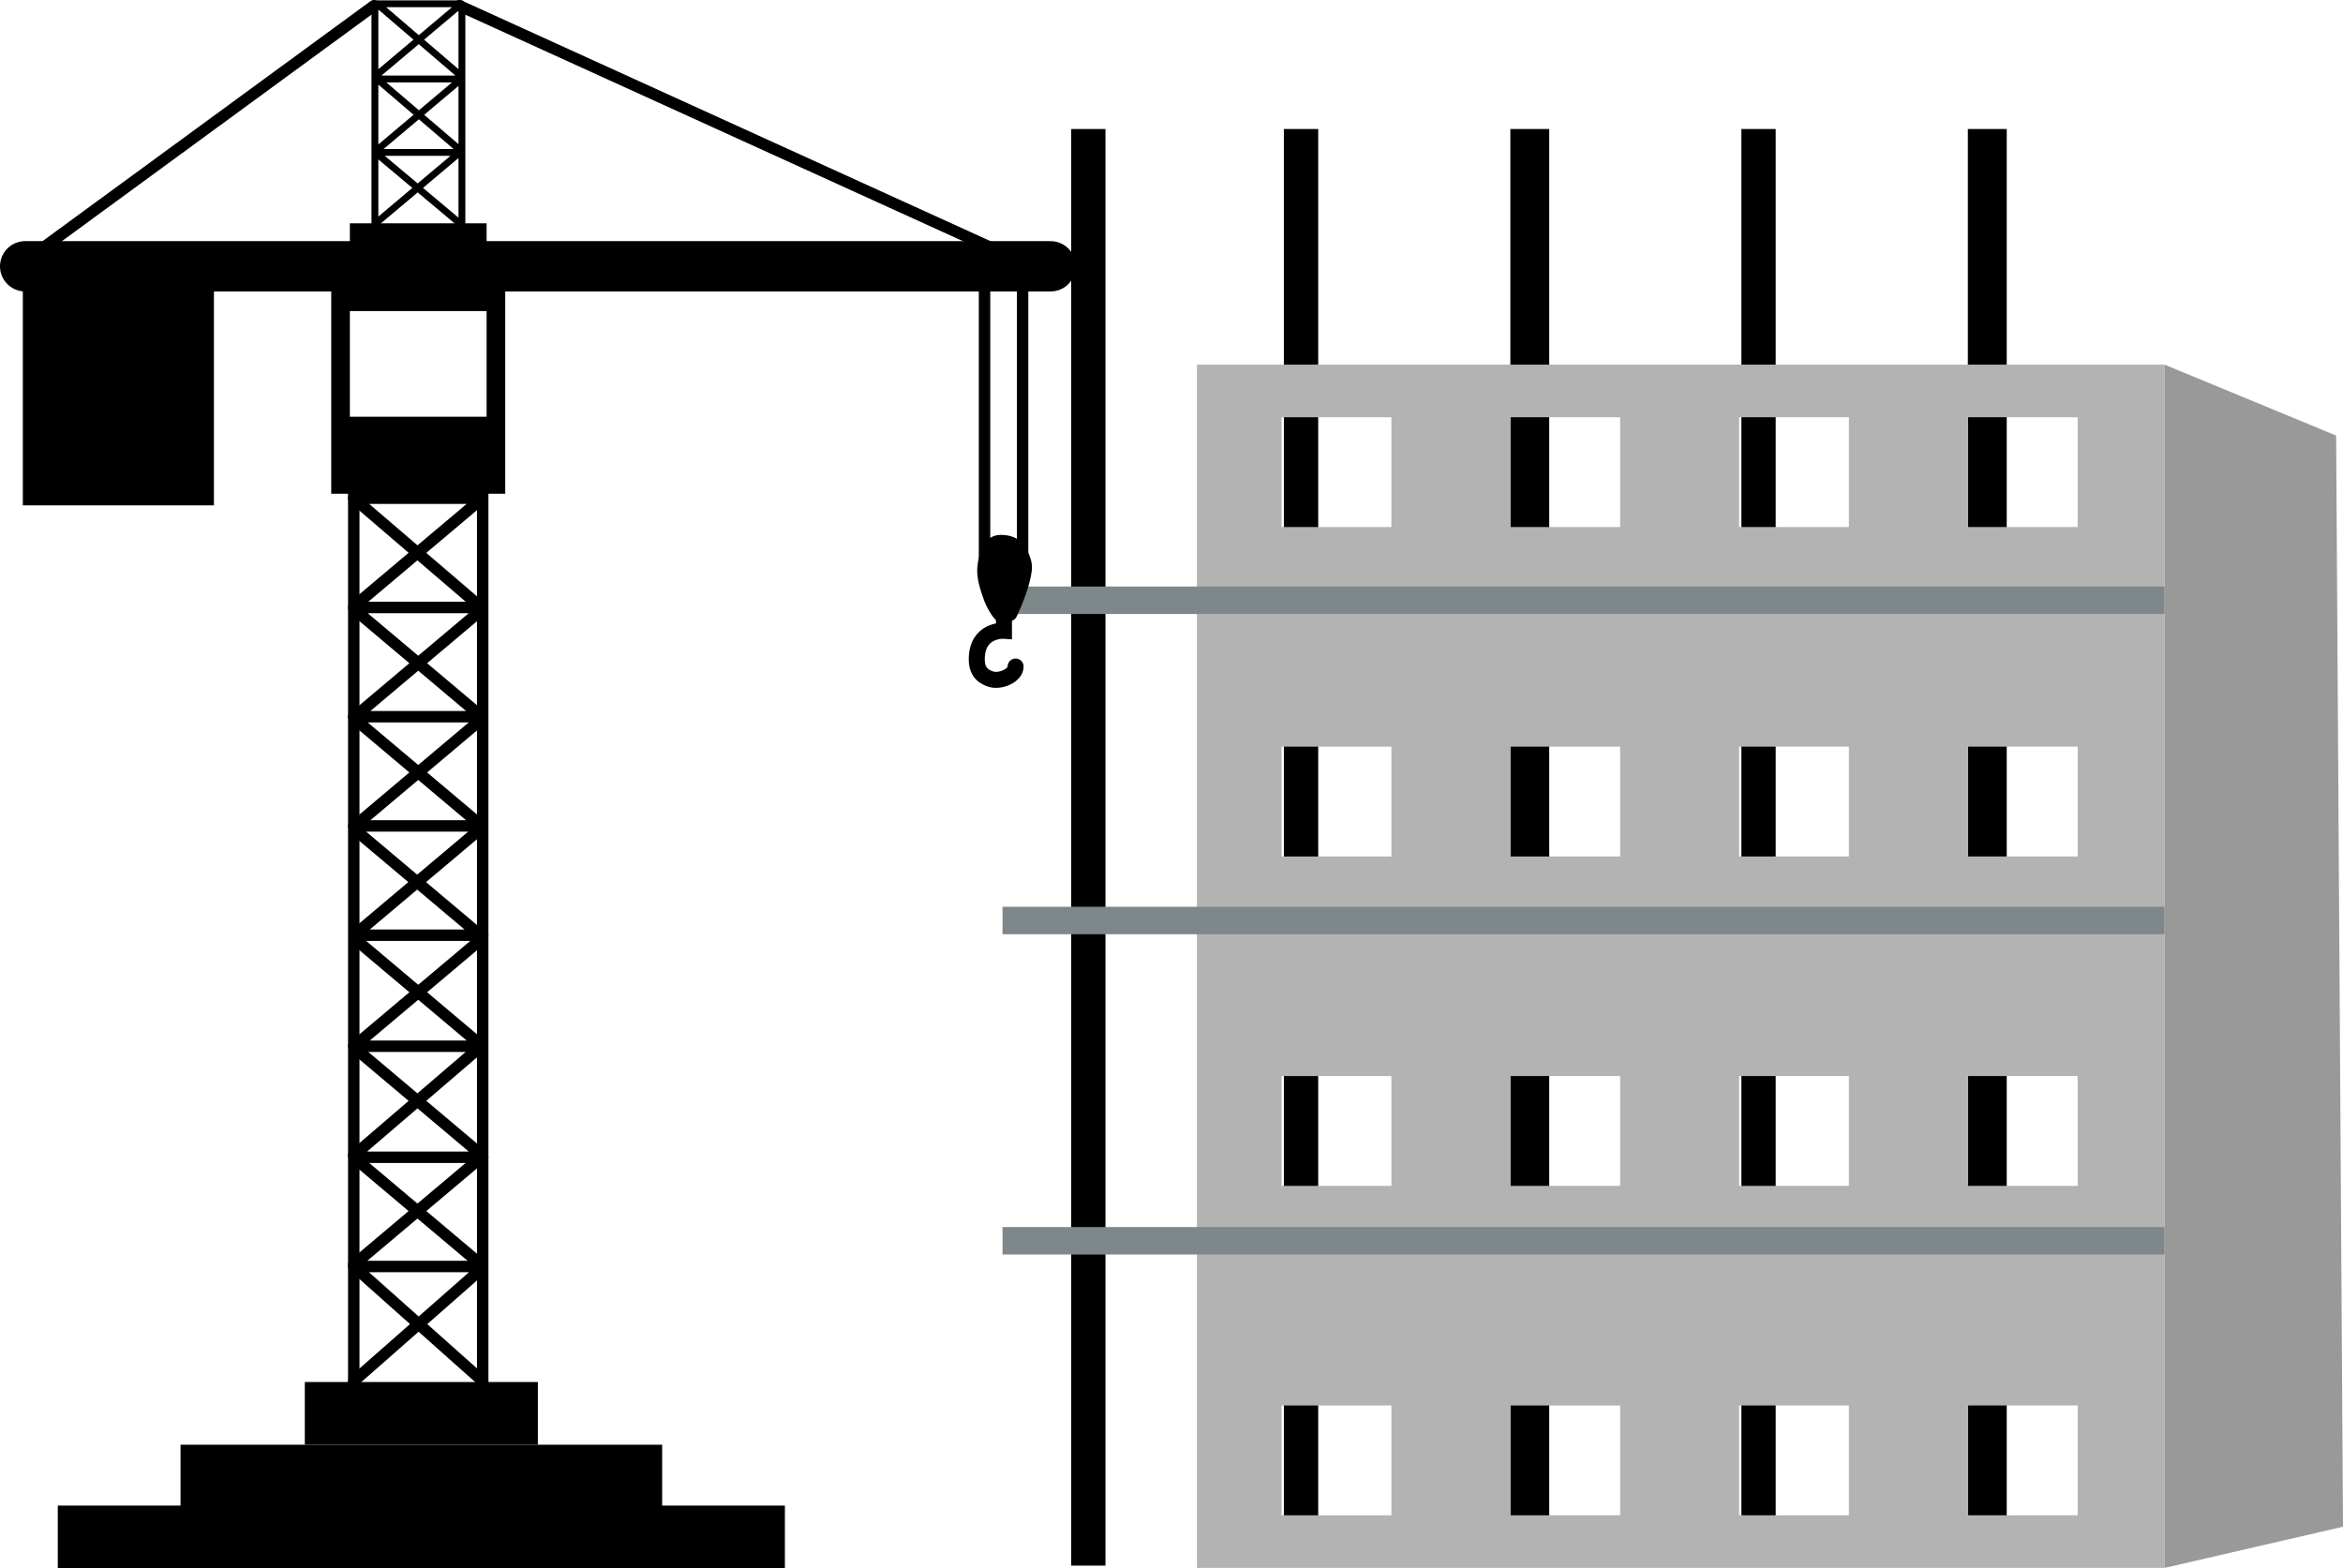
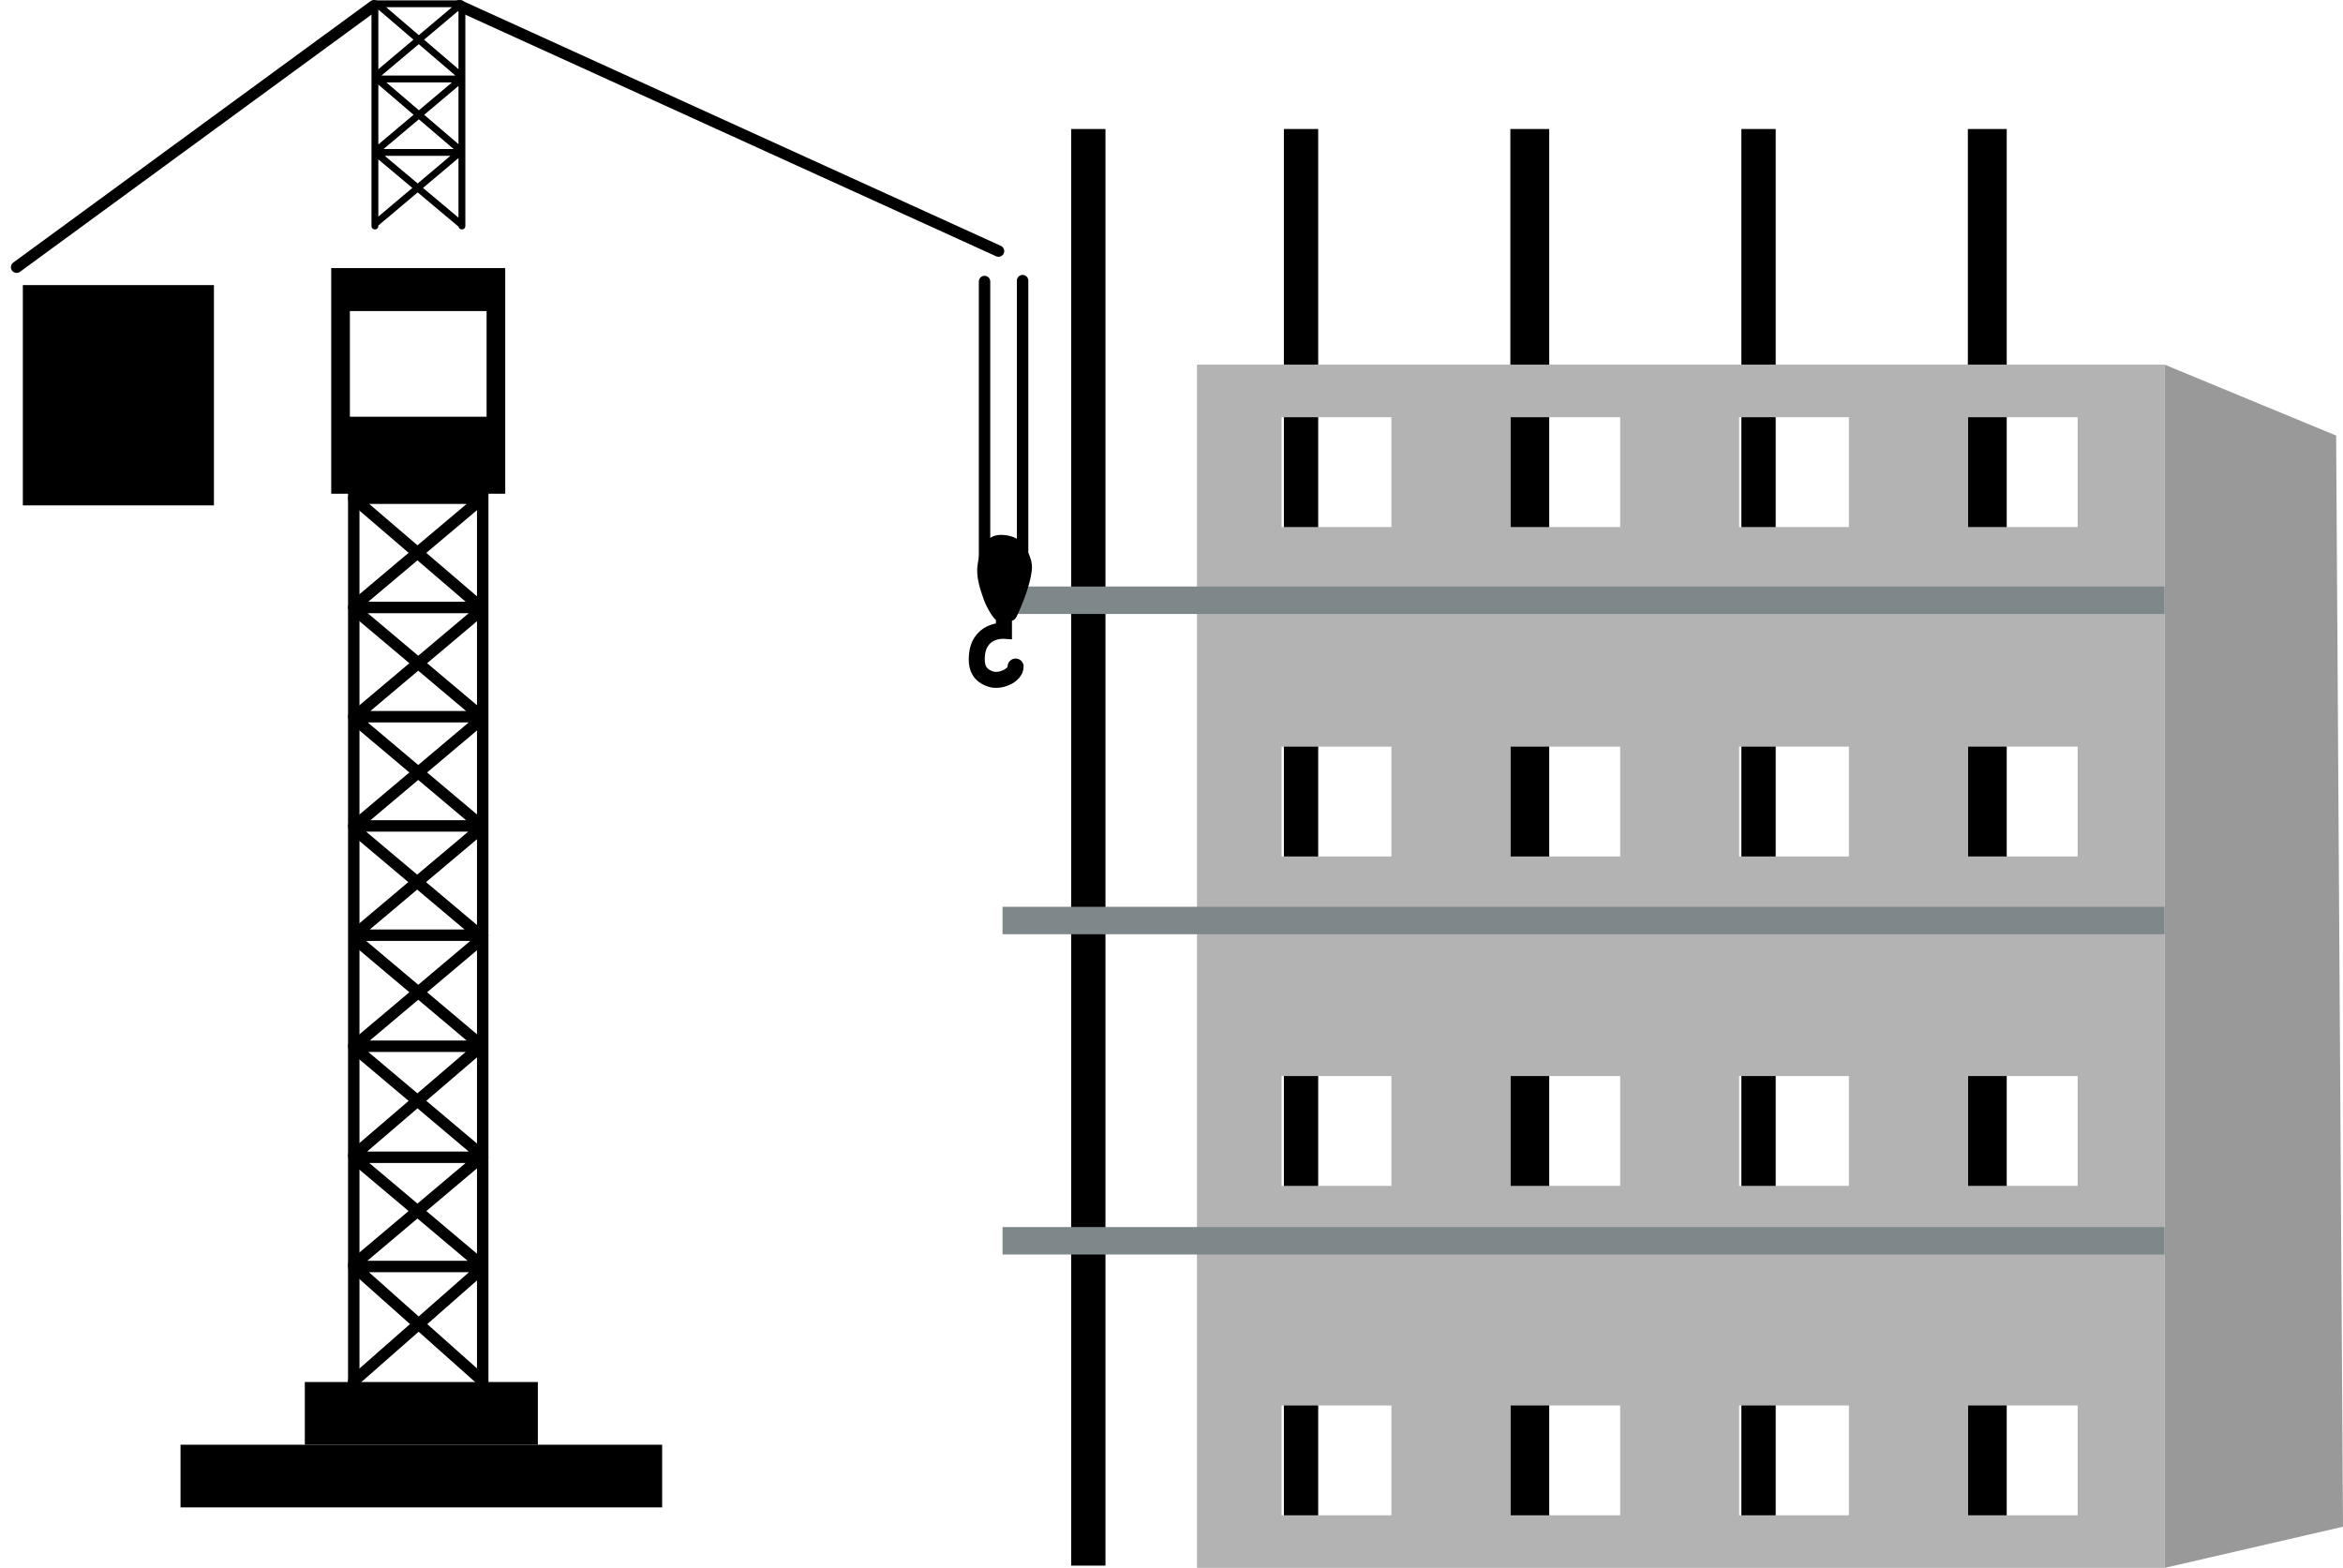
<svg xmlns="http://www.w3.org/2000/svg" id="Layer_1" data-name="Layer 1" width="1024.264" height="685.554">
  <defs>
    <style>.cls-2{fill:#7e8789}.cls-5,.cls-6{stroke:#000;stroke-linecap:round;stroke-miterlimit:10;fill:none}.cls-5{stroke-width:5px}.cls-6{stroke-width:3px}</style>
  </defs>
  <path d="M468.264 56.394h15v628h-15zM561.264 56.394h15v628h-15zM660.264 56.394h17v628h-17zM761.264 56.394h15v628h-15zM860.264 56.394h17v628h-17z" />
  <path d="M529 164v526h423V164zm85 503h-48v-48h48zm0-144h-48v-48h48zm0-144h-48v-48h48zm0-144h-48v-48h48zm100 432h-48v-48h48zm0-144h-48v-48h48zm0-144h-48v-48h48zm0-144h-48v-48h48zm100 432h-48v-48h48zm0-144h-48v-48h48zm0-144h-48v-48h48zm0-144h-48v-48h48zm100 432h-48v-48h48zm0-144h-48v-48h48zm0-144h-48v-48h48zm0-144h-48v-48h48z" transform="translate(-5.736 -4.606)" fill="#b3b3b3" />
  <path class="cls-2" d="M438.264 256.394h508v12h-508zM438.264 396.394h508v12h-508zM438.264 536.394h508v12h-508z" />
  <path fill="#999" d="M1024.264 667.394l-78 18v-526l75 31 3 477z" />
-   <path transform="rotate(-180 187.06 674.157)" d="M30.998 662.759h317.86v27.4H30.998z" />
  <path transform="rotate(-180 187.06 647.54)" d="M84.654 636.142h210.548v27.4H84.654z" />
  <path transform="rotate(-180 187.06 620.139)" d="M138.989 608.741h101.878v27.4H138.989z" />
-   <path stroke-width="22" stroke="#000" stroke-linecap="round" stroke-miterlimit="10" d="M459.264 116.408H11" />
  <path class="cls-5" d="M447.039 122.671v120.562M430.399 123.062v120.562M210.342 217.789h-55.694M210.342 265.544h-55.694M210.342 313.299h-55.694M210.342 361.054h-55.694M211.021 408.81h-55.693M210.342 457.347h-55.694M211.021 505.885h-55.693M210.342 553.64h-55.694M211.021 603.744l-53.656-47.755M154.648 603.744l54.335-47.755M154.648 552.858l52.977-44.624M154.648 505.103l55.694-47.756M156.686 455.782l52.977-44.624M156.686 407.244l52.977-44.624M156.007 360.272l52.976-44.624M156.007 312.517l52.976-44.624M156.007 263.979l52.976-44.624M210.342 552.858l-52.977-44.624M208.983 503.537l-52.976-44.624M208.983 455.782l-52.976-44.624M208.983 408.027l-52.976-44.624M209.663 360.272l-52.977-44.624M209.663 312.517l-52.977-44.624M210.342 265.544l-55.694-47.755" />
  <path class="cls-6" d="M164.687 97.227l35.467-29.875M201.512 98.01l-37.355-31.315M165.366 65.13l35.467-29.876M201.512 65.912l-37.056-31.706M165.366 32.249l35.467-29.875M164.157 1.654h37.511M164.157 34.535h37.511M164.157 66.632h37.511M201.93 98.793V1.956M163.895 98.793V1.956M201.852 33.423L164.836 1.717" />
  <path class="cls-5" d="M211.021 213.092v390.652M154.648 213.092v390.652" />
  <path d="M150.536 121.796v98.642h76.069v-98.642zm8.15 18.789h59.769v46.19h-59.769z" transform="translate(-5.736 -4.606)" />
-   <path transform="rotate(-180 185.702 105.01)" d="M158.686 102.224h59.769v10.177h-59.769z" />
  <path class="cls-5" d="M200.833 2.5l235.679 107.253M7.264 116.799L163.478 2.5" />
  <path transform="rotate(-180 54.62 175.077)" d="M15.717 129.233h83.54v96.293h-83.54z" />
  <path d="M456.85 253.318c-.683 7.945-5.683 18.582-6.113 19.572-.68 1.566-1.358 3.132-3.396 3.132h-5.433c-1.359 0-4.755-5.48-6.113-9.395s-3.396-9.394-2.717-14.874 2.717-13.31 10.188-13.31c5.433 0 8.15 2.228 9.509 3.854a18.43 18.43 0 013.396 6.324 12.012 12.012 0 01.679 4.697z" transform="translate(-5.736 -4.606)" />
  <path d="M438.889 271.416v4.328s-11.886-.805-11.886 12.504c0 3.914 1.358 7.045 6.113 8.611 4.13 1.36 10.867-1.541 10.867-5.48" stroke-width="7" fill="none" stroke="#000" stroke-linecap="round" stroke-miterlimit="10" />
</svg>